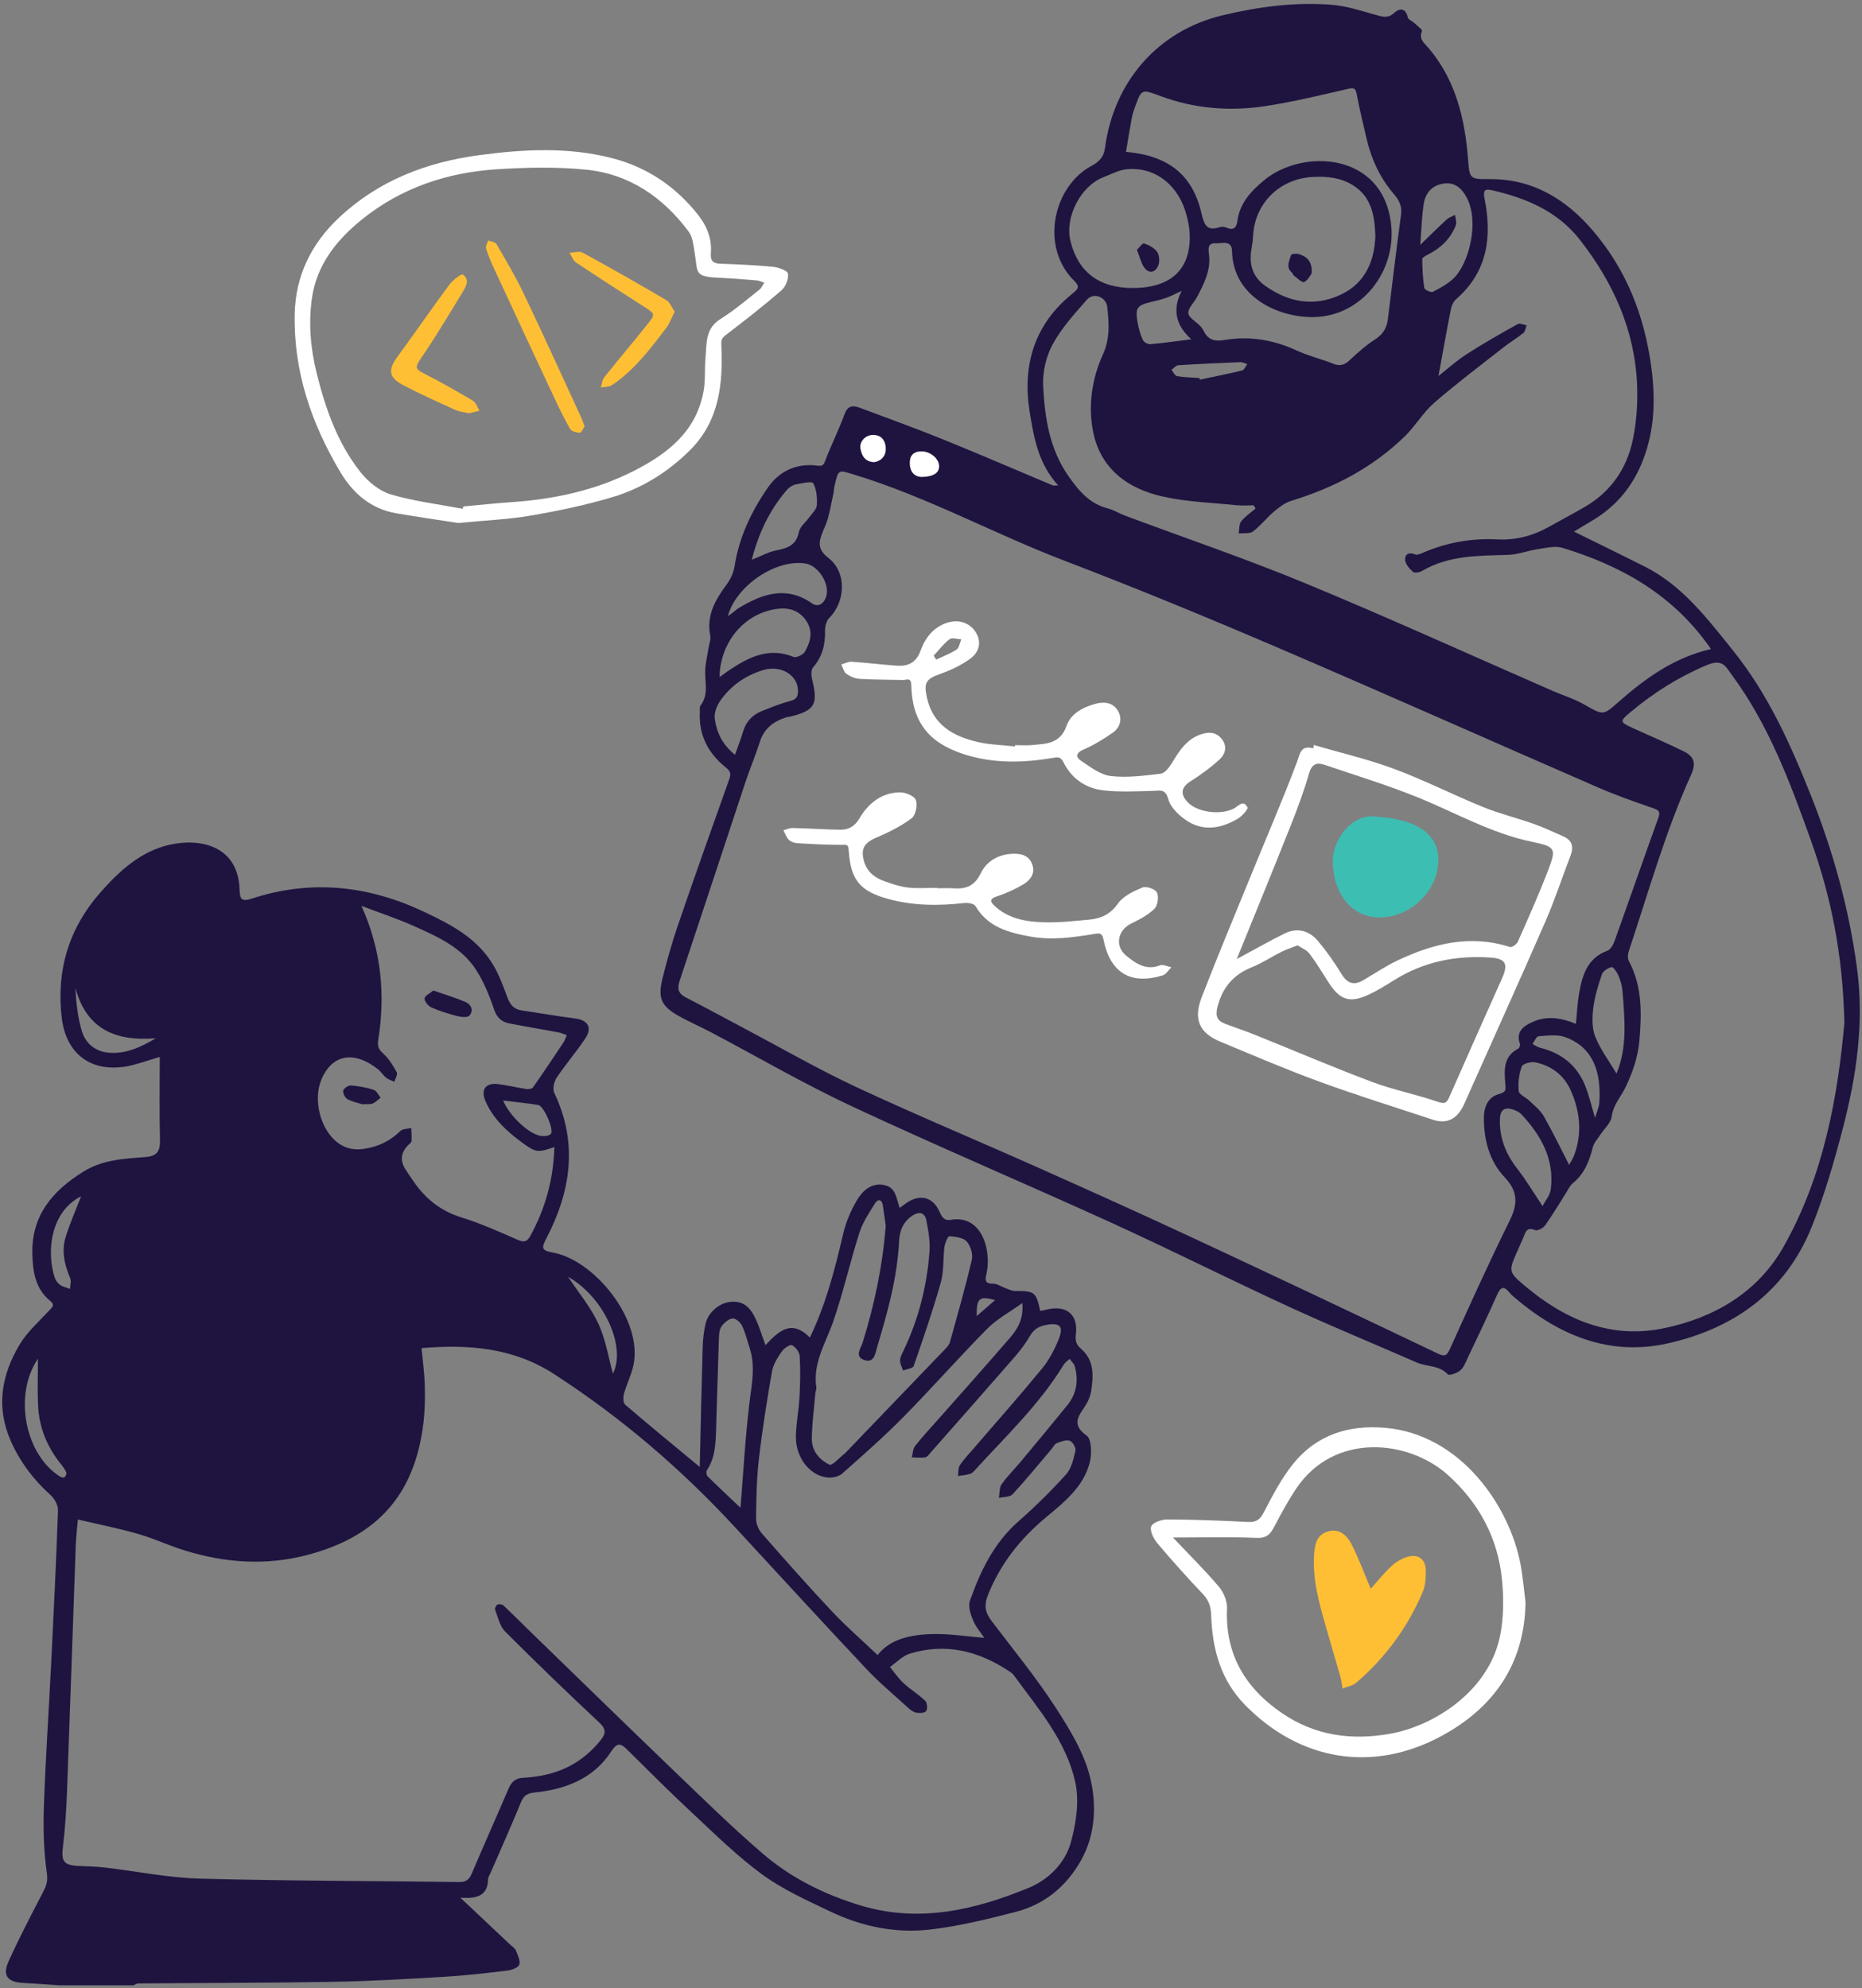
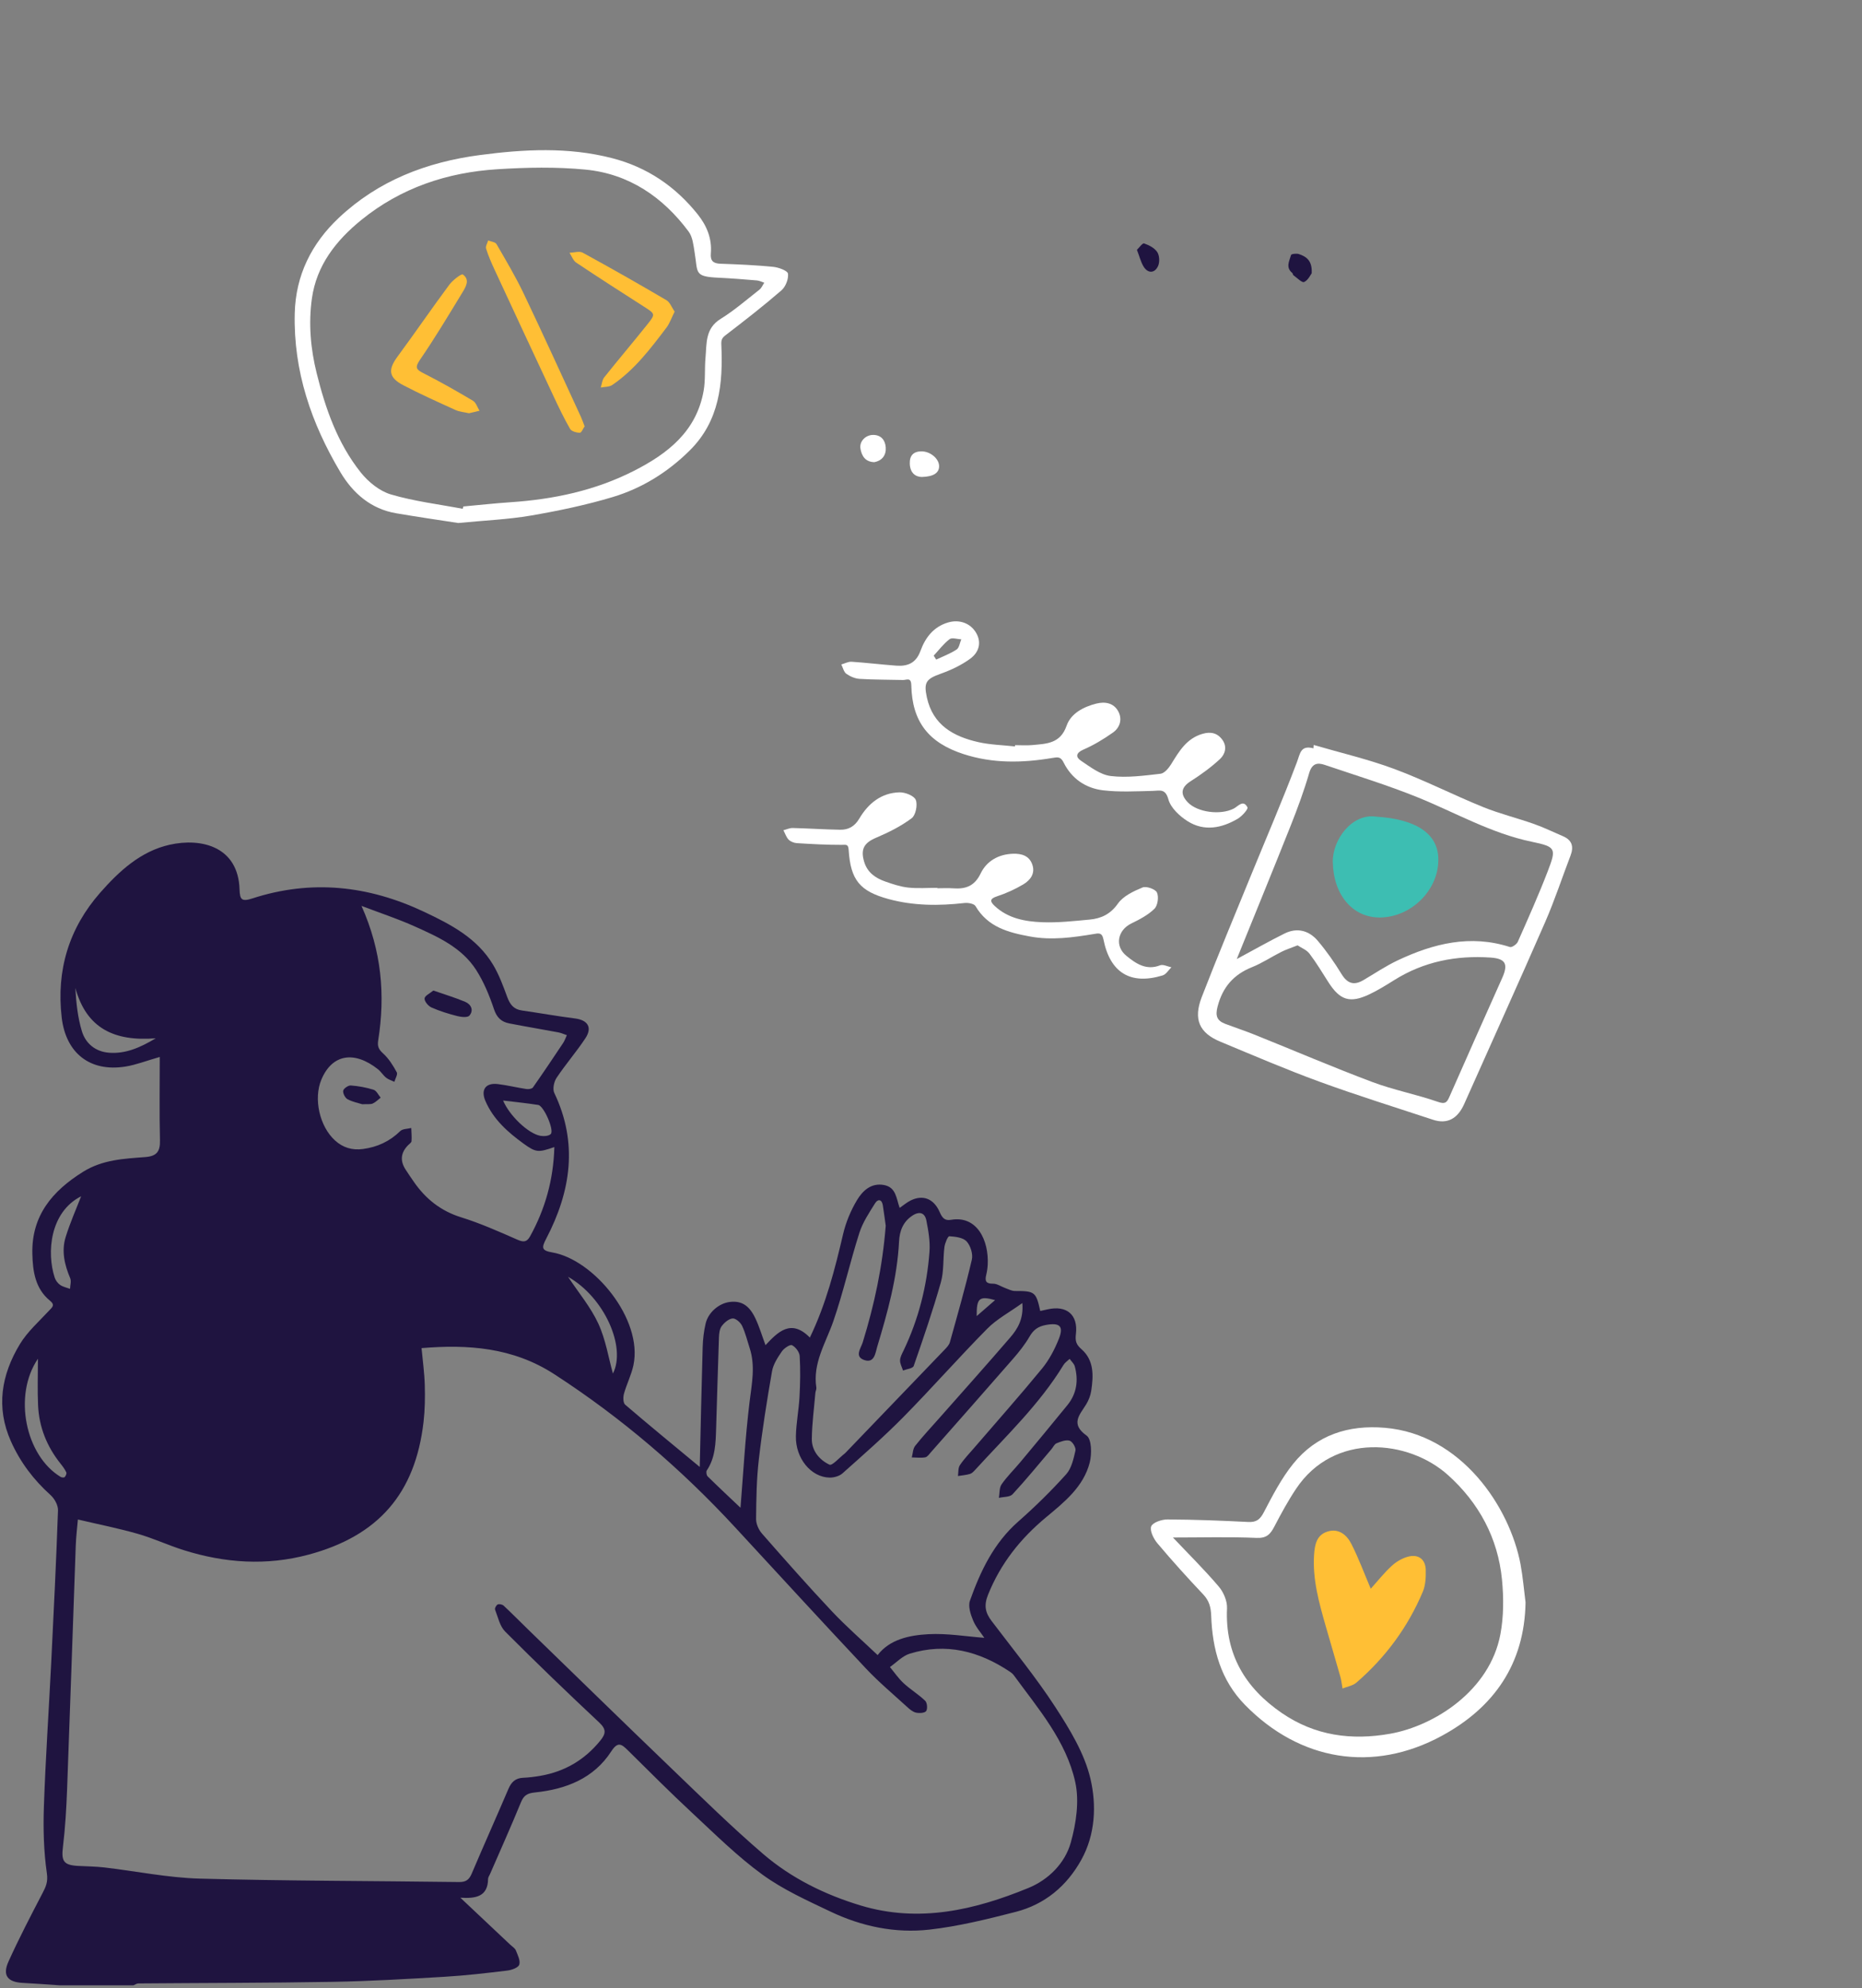
<svg xmlns="http://www.w3.org/2000/svg" width="236" height="252" viewBox="0 0 236 252" fill="none">
  <rect x="0" y="0" width="236" height="252" fill="#808080" stroke="none" />
  <g clip-path="url(#clip0_151_74093)">
    <path d="M7.518 251.611C5.975 251.508 4.433 251.386 2.889 251.308C0.967 251.211 0.282 250.361 1.076 248.602C2.401 245.667 3.894 242.805 5.382 239.946C5.811 239.122 6.099 238.517 5.94 237.419C5.537 234.624 5.466 231.751 5.564 228.92C5.774 222.834 6.19 216.756 6.493 210.673C6.812 204.255 7.127 197.837 7.351 191.415C7.374 190.771 6.91 189.933 6.406 189.48C4.255 187.544 2.562 185.31 1.383 182.666C-0.541 178.351 0.181 174.233 2.507 170.374C3.465 168.785 4.929 167.494 6.212 166.113C6.635 165.658 7.016 165.402 6.319 164.832C4.451 163.305 4.153 161.087 4.1 158.913C3.982 154.094 6.606 150.955 10.534 148.508C13.013 146.964 15.702 146.854 18.408 146.645C19.85 146.534 20.309 145.954 20.275 144.539C20.193 141.083 20.248 137.624 20.248 133.957C18.523 134.45 17.246 134.955 15.923 135.17C11.401 135.903 8.342 133.463 7.819 128.945C7.125 122.946 8.745 117.638 12.69 113.145C15.081 110.423 17.816 107.89 21.485 107.064C25.538 106.152 30.201 107.296 30.363 112.734C30.402 114.03 30.644 114.3 31.978 113.867C39.445 111.442 46.663 112.217 53.741 115.556C57.185 117.181 60.474 118.9 62.494 122.267C63.259 123.542 63.779 124.978 64.298 126.382C64.639 127.302 65.109 127.915 66.125 128.062C68.379 128.387 70.624 128.79 72.883 129.076C74.503 129.281 75.102 130.219 74.193 131.592C73.054 133.314 71.687 134.884 70.543 136.602C70.211 137.1 70.017 138.021 70.252 138.513C73.292 144.869 72.352 150.995 69.238 156.97C68.629 158.138 68.61 158.491 70.012 158.732C75.245 159.63 81.51 167.184 80.286 173.016C80.026 174.252 79.426 175.412 79.085 176.636C78.966 177.064 78.97 177.795 79.233 178.021C82.272 180.629 85.372 183.166 88.69 185.917C88.812 180.736 88.914 175.728 89.061 170.72C89.09 169.724 89.209 168.712 89.436 167.743C89.771 166.315 91.142 165.167 92.509 165.006C93.968 164.834 94.96 165.421 95.753 167.108C96.247 168.159 96.58 169.286 97.024 170.482C98.584 168.818 100.257 167.086 102.646 169.52C104.695 165.271 105.818 160.86 106.859 156.409C107.208 154.919 107.824 153.433 108.609 152.12C109.318 150.933 110.397 149.881 112.04 150.186C113.587 150.473 113.6 151.896 114.028 153.085C114.501 152.762 114.937 152.379 115.441 152.135C116.978 151.389 118.353 151.899 119.107 153.627C119.429 154.364 119.748 154.733 120.546 154.595C123.842 154.029 125.342 157.206 125.188 160.281C125.166 160.724 125.096 161.171 124.992 161.603C124.806 162.376 124.985 162.703 125.872 162.691C126.379 162.684 126.887 163.057 127.401 163.241C127.807 163.387 128.223 163.617 128.634 163.616C131.152 163.613 131.313 163.72 131.847 166.149C132.161 166.08 132.477 166.013 132.791 165.942C135.192 165.402 136.659 166.622 136.367 169.069C136.264 169.937 136.379 170.389 137.076 170.998C138.686 172.405 138.596 174.373 138.304 176.289C138.214 176.881 137.972 177.488 137.657 178.001C136.836 179.338 135.634 180.456 137.729 181.95C138.369 182.406 138.394 184.283 138.118 185.36C137.328 188.443 134.881 190.384 132.569 192.309C129.328 195.008 126.817 198.161 125.229 202.116C124.676 203.493 124.893 204.398 125.686 205.447C128.415 209.057 131.304 212.567 133.762 216.355C135.597 219.183 137.466 222.24 138.213 225.452C138.986 228.778 138.844 232.486 137.041 235.728C135.191 239.053 132.414 241.364 128.73 242.309C125.126 243.234 121.478 244.139 117.793 244.555C113.475 245.042 109.225 244.158 105.285 242.282C102.322 240.871 99.268 239.499 96.636 237.585C93.448 235.267 90.614 232.445 87.714 229.749C84.938 227.169 82.263 224.481 79.566 221.817C78.773 221.034 78.301 220.687 77.478 221.96C75.244 225.411 71.718 226.766 67.815 227.169C66.813 227.272 66.385 227.54 66.016 228.445C64.772 231.49 63.42 234.49 62.11 237.508C62.021 237.713 61.865 237.919 61.862 238.126C61.835 240.379 60.312 240.635 58.35 240.51C60.577 242.608 62.633 244.543 64.686 246.479C64.93 246.709 65.268 246.906 65.383 247.191C65.618 247.775 65.979 248.487 65.815 248.995C65.692 249.377 64.851 249.678 64.298 249.745C61.655 250.064 59.006 250.373 56.35 250.531C51.624 250.812 46.892 251.091 42.16 251.174C33.952 251.317 25.741 251.308 17.531 251.376C17.325 251.378 17.121 251.529 16.916 251.611H7.518ZM9.873 192.578C9.79 193.56 9.643 194.724 9.601 195.891C9.229 206.167 8.892 216.443 8.506 226.718C8.414 229.172 8.272 231.631 7.978 234.067C7.761 235.861 8.045 236.378 9.874 236.48C10.986 236.542 12.105 236.545 13.21 236.674C17.247 237.144 21.27 237.98 25.314 238.091C36.263 238.39 47.221 238.377 58.175 238.525C59.049 238.537 59.455 238.239 59.785 237.464C61.31 233.871 62.909 230.31 64.441 226.72C64.81 225.856 65.329 225.353 66.299 225.311C67.022 225.28 67.747 225.189 68.462 225.067C71.553 224.537 74.083 223.064 76.074 220.614C76.798 219.723 76.874 219.173 75.944 218.302C71.91 214.524 67.926 210.688 64.023 206.774C63.343 206.092 63.116 204.945 62.744 203.987C62.683 203.829 62.904 203.423 63.086 203.344C63.283 203.259 63.667 203.34 63.832 203.494C64.886 204.478 65.897 205.508 66.933 206.513C72.984 212.385 79.015 218.277 85.097 224.117C88.921 227.788 92.705 231.516 96.724 234.966C100.306 238.041 104.539 240.121 109.066 241.491C116.459 243.728 123.525 242.081 130.367 239.267C132.876 238.235 134.98 236.158 135.715 233.528C136.398 231.088 136.815 228.271 136.283 225.854C135.132 220.628 131.586 216.554 128.495 212.317C128.366 212.141 128.183 211.992 127.999 211.869C124.1 209.26 119.897 208.166 115.305 209.582C114.381 209.867 113.625 210.698 112.792 211.277C113.37 211.97 113.885 212.732 114.543 213.339C115.401 214.13 116.426 214.744 117.264 215.554C117.518 215.799 117.584 216.573 117.385 216.856C117.205 217.111 116.516 217.145 116.1 217.054C115.694 216.966 115.309 216.64 114.985 216.342C113.218 214.727 111.372 213.183 109.736 211.442C104.188 205.539 98.712 199.567 93.216 193.614C86.361 186.187 78.756 179.673 70.255 174.163C64.964 170.733 59.243 170.376 53.429 170.856C53.575 172.448 53.794 173.988 53.838 175.533C53.882 177.088 53.861 178.661 53.683 180.205C52.637 189.293 47.949 194.66 39.1 197.033C33.766 198.463 28.497 198.099 23.288 196.462C21.324 195.845 19.442 194.96 17.466 194.394C15.024 193.695 12.524 193.201 9.872 192.577L9.873 192.578ZM129.576 165.146C127.918 166.337 126.335 167.176 125.133 168.393C121.521 172.05 118.121 175.916 114.514 179.578C112.052 182.077 109.4 184.393 106.779 186.731C106.381 187.086 105.688 187.277 105.137 187.266C102.794 187.22 100.817 184.822 100.876 182.017C100.911 180.351 101.244 178.694 101.334 177.027C101.426 175.309 101.459 173.58 101.357 171.865C101.327 171.364 100.839 170.712 100.383 170.487C100.131 170.362 99.367 170.878 99.091 171.282C98.567 172.051 98.004 172.907 97.85 173.795C97.202 177.513 96.608 181.247 96.175 184.996C95.888 187.481 95.854 190.001 95.83 192.506C95.824 193.127 96.154 193.878 96.573 194.356C99.484 197.677 102.406 200.992 105.433 204.206C107.262 206.148 109.286 207.907 111.235 209.761C112.77 207.771 115.236 207.244 117.671 207.113C120.049 206.985 122.457 207.402 124.759 207.573C124.353 206.966 123.697 206.234 123.34 205.377C123.017 204.603 122.683 203.573 122.936 202.863C124.27 199.115 125.956 195.566 129.054 192.842C131.189 190.965 133.227 188.959 135.13 186.849C135.811 186.093 136.068 184.888 136.31 183.839C136.394 183.475 135.929 182.696 135.571 182.59C135.087 182.446 134.44 182.705 133.914 182.918C133.641 183.028 133.481 183.412 133.264 183.667C131.635 185.583 130.047 187.536 128.339 189.378C127.996 189.748 127.195 189.694 126.605 189.835C126.707 189.256 126.641 188.561 126.946 188.122C127.642 187.118 128.534 186.252 129.32 185.309C131.323 182.904 133.328 180.502 135.298 178.07C136.472 176.621 136.706 174.941 136.225 173.172C136.13 172.821 135.796 172.536 135.572 172.22C135.31 172.473 134.98 172.685 134.797 172.986C131.746 177.998 127.503 182.005 123.592 186.292C123.406 186.496 123.186 186.731 122.939 186.803C122.447 186.946 121.925 186.986 121.415 187.069C121.487 186.605 121.423 186.05 121.659 185.695C122.181 184.911 122.849 184.223 123.467 183.504C126.343 180.16 129.275 176.861 132.072 173.451C132.977 172.348 133.675 171.013 134.206 169.681C134.853 168.056 134.3 167.603 132.562 167.923C131.596 168.101 130.993 168.524 130.497 169.382C129.916 170.39 129.175 171.321 128.407 172.203C124.957 176.166 121.474 180.1 117.999 184.041C117.78 184.289 117.544 184.649 117.27 184.697C116.719 184.795 116.135 184.714 115.565 184.707C115.7 184.213 115.701 183.613 115.993 183.244C116.963 182.019 118.038 180.877 119.073 179.704C122.068 176.309 125.09 172.938 128.043 169.507C128.986 168.411 129.747 167.158 129.575 165.148L129.576 165.146ZM70.262 145.376C68.262 146.063 67.958 146.101 66.367 144.946C64.373 143.499 62.526 141.876 61.519 139.523C60.916 138.114 61.548 137.207 63.09 137.392C64.305 137.538 65.502 137.836 66.714 138.019C66.983 138.059 67.419 138 67.544 137.822C68.849 135.967 70.113 134.081 71.371 132.193C71.573 131.89 71.69 131.53 71.846 131.196C71.487 131.075 71.138 130.911 70.77 130.841C68.695 130.452 66.612 130.108 64.541 129.702C63.562 129.51 62.973 128.984 62.616 127.917C62.039 126.191 61.327 124.455 60.35 122.929C58.523 120.078 55.493 118.726 52.54 117.4C50.434 116.455 48.229 115.73 45.817 114.811C48.38 120.544 48.845 126.125 47.935 131.851C47.811 132.634 48.002 133.006 48.571 133.524C49.283 134.172 49.824 135.045 50.29 135.901C50.435 136.167 50.1 136.695 49.985 137.104C49.635 136.938 49.241 136.827 48.947 136.591C48.559 136.28 48.291 135.819 47.901 135.51C44.937 133.164 42.113 133.554 40.738 136.814C39.71 139.251 40.506 142.761 42.456 144.534C43.476 145.462 44.653 145.801 46 145.622C47.825 145.381 49.397 144.654 50.731 143.35C51.034 143.054 51.652 143.08 52.125 142.958C52.144 143.515 52.199 144.074 52.159 144.627C52.147 144.804 51.892 144.97 51.735 145.129C50.794 146.075 50.683 147.105 51.4 148.219C51.733 148.735 52.081 149.242 52.43 149.748C53.931 151.927 55.846 153.469 58.446 154.278C60.882 155.035 63.234 156.085 65.577 157.113C66.355 157.454 66.776 157.432 67.19 156.68C69.106 153.208 70.145 149.507 70.262 145.375V145.376ZM112.264 155.36C112.163 154.64 112.042 153.704 111.897 152.77C111.776 151.987 111.275 151.92 110.918 152.49C110.164 153.694 109.345 154.921 108.919 156.256C107.736 159.959 106.89 163.774 105.622 167.444C104.666 170.21 102.983 172.747 103.469 175.874C103.501 176.08 103.365 176.307 103.346 176.528C103.179 178.469 102.919 180.409 102.894 182.352C102.874 183.869 103.862 185.027 105.132 185.63C105.475 185.793 106.405 184.721 107.065 184.215C107.109 184.181 107.148 184.141 107.187 184.1C111.369 179.751 115.553 175.405 119.728 171.049C119.994 170.772 120.298 170.455 120.395 170.104C121.364 166.627 122.358 163.154 123.177 159.64C123.341 158.936 123.009 157.871 122.514 157.332C122.059 156.837 121.082 156.729 120.32 156.679C120.138 156.667 119.769 157.544 119.704 158.04C119.51 159.528 119.652 161.095 119.25 162.514C118.238 166.09 117.028 169.612 115.806 173.123C115.698 173.434 114.921 173.513 114.455 173.699C114.318 173.269 114.068 172.836 114.078 172.409C114.088 171.989 114.332 171.561 114.524 171.16C116.42 167.195 117.488 163 117.808 158.636C117.904 157.33 117.668 155.975 117.412 154.677C117.224 153.725 116.565 153.468 115.663 154.051C114.46 154.83 114.018 156.006 113.952 157.329C113.721 161.929 112.498 166.322 111.181 170.69C110.953 171.448 110.842 172.784 109.58 172.38C108.245 171.953 109.113 170.879 109.346 170.126C110.814 165.378 111.852 160.551 112.261 155.355L112.264 155.36ZM93.854 191.089C94.2 186.858 94.445 182.245 95.005 177.67C95.287 175.366 95.76 173.129 95.016 170.851C94.706 169.899 94.476 168.909 94.047 168.014C93.844 167.59 93.228 167.06 92.852 167.097C92.354 167.147 91.801 167.628 91.471 168.072C91.2 168.436 91.14 169.013 91.123 169.501C90.986 173.353 90.887 177.206 90.765 181.059C90.707 182.897 90.672 184.739 89.583 186.359C89.474 186.521 89.542 186.967 89.693 187.115C91.164 188.558 92.67 189.966 93.854 191.089ZM4.81 172.202C1.631 176.864 3.24 184.502 7.688 187.18C7.823 187.261 8.122 187.286 8.199 187.202C8.335 187.055 8.472 186.751 8.405 186.608C8.221 186.213 7.954 185.849 7.679 185.506C5.953 183.349 4.958 180.893 4.827 178.142C4.733 176.167 4.809 174.183 4.809 172.203L4.81 172.202ZM19.739 131.592C14.494 132.007 10.963 130.345 9.551 125.212C9.657 127.142 9.857 128.963 10.377 130.687C10.859 132.284 12.129 133.293 13.832 133.421C15.885 133.575 17.703 132.805 19.738 131.593L19.739 131.592ZM10.283 151.614C6.327 153.611 5.894 158.767 6.936 161.926C7.052 162.276 7.32 162.64 7.622 162.849C7.981 163.098 8.452 163.187 8.874 163.345C8.89 162.892 9.057 162.375 8.897 161.996C8.182 160.304 7.773 158.559 8.319 156.789C8.891 154.939 9.687 153.158 10.283 151.614ZM63.765 139.477C64.554 141.377 66.957 143.676 68.486 143.949C68.914 144.025 69.564 143.987 69.808 143.721C70.27 143.218 68.919 140.149 68.215 140.038C66.756 139.808 65.284 139.663 63.765 139.477ZM71.998 161.82C73.331 163.831 74.868 165.656 75.833 167.745C76.772 169.779 77.126 172.083 77.684 174.08C79.399 170.747 76.606 164.421 71.998 161.82ZM126.123 164.771C124.109 164.215 123.771 164.523 123.791 166.798C124.594 166.099 125.307 165.48 126.123 164.771Z" fill="#1F1440" />
-     <path d="M134.115 61.514C131.633 58.807 131.036 55.515 130.51 52.229C129.545 46.206 131.124 41.043 136.005 37.151C136.787 36.527 136.8 36.238 136.116 35.556C131.737 31.187 133.573 23.548 138.344 21.022C139.299 20.517 139.901 19.897 140.047 18.784C141.161 10.327 146.775 3.926 154.864 1.965C159.435 0.856 164.09 0.242 168.793 0.607C170.656 0.752 172.494 1.362 174.313 1.871C175.201 2.12 175.905 2.384 176.739 1.613C177.371 1.029 178.174 0.976 178.428 2.203C178.486 2.483 178.984 2.66 179.253 2.912C179.612 3.248 180.307 3.764 180.233 3.938C179.788 4.987 180.534 5.465 181.053 6.075C184.508 10.14 185.668 15.046 186.07 20.177C186.258 22.577 186.243 22.731 188.687 22.7C194.198 22.63 198.424 25.185 201.882 29.221C206.147 34.197 208.427 40.034 209.292 46.497C209.833 50.545 209.736 54.48 208.232 58.345C206.965 61.599 204.894 64.121 201.915 65.917C201.062 66.431 200.208 66.943 199.494 67.371C202.481 68.845 205.474 70.299 208.446 71.795C213.253 74.214 216.389 78.394 219.653 82.449C224.089 87.959 226.933 94.302 229.522 100.811C232.335 107.886 234.356 115.154 235.367 122.7C236.294 129.618 235.3 136.391 233.56 143.054C232.464 147.25 231.249 151.45 229.637 155.468C226.308 163.769 219.68 168.438 211.236 170.287C203.905 171.892 197.516 169.199 191.938 164.421C191.726 164.239 191.512 164.052 191.337 163.837C190.658 162.999 190.231 163.006 189.756 164.083C188.565 166.789 187.277 169.452 186.01 172.124C185.749 172.675 185.52 173.316 185.082 173.685C184.675 174.029 183.677 174.371 183.51 174.189C182.416 172.997 180.842 173.241 179.558 172.678C174.151 170.306 168.685 168.064 163.324 165.594C155.824 162.138 148.442 158.424 140.928 154.998C129.968 150.002 118.871 145.304 107.962 140.205C101.854 137.35 96.008 133.935 90.036 130.786C88.705 130.084 87.313 129.494 86.005 128.753C83.824 127.518 83.355 126.505 83.957 124.054C84.516 121.782 85.151 119.52 85.909 117.307C88.037 111.094 90.234 104.904 92.442 98.719C92.7 97.998 92.522 97.695 91.946 97.228C89.746 95.443 88.538 93.139 88.703 90.229C88.719 89.951 88.646 89.594 88.789 89.409C89.857 88.024 89.318 86.459 89.382 84.954C89.422 84.019 89.653 83.093 89.797 82.163C89.88 81.619 90.114 81.045 90.016 80.536C89.521 77.981 90.662 76.019 92.093 74.087C92.589 73.416 92.981 72.562 93.109 71.742C93.681 68.066 95.24 64.803 97.315 61.808C98.77 59.708 100.938 58.682 103.559 59.011C104.178 59.089 104.354 59.027 104.588 58.406C105.334 56.431 106.293 54.536 107.017 52.555C107.408 51.485 107.986 51.308 108.918 51.659C112.408 52.972 115.921 54.226 119.376 55.626C124.079 57.53 128.735 59.549 133.414 61.509C133.547 61.565 133.723 61.516 134.114 61.516L134.115 61.514ZM199.741 129.761C199.884 128.331 199.931 127.102 200.143 125.902C200.548 123.602 201.173 121.433 203.726 120.492C204.138 120.341 204.477 119.713 204.649 119.234C206.511 114.047 208.313 108.839 210.186 103.656C210.478 102.846 210.235 102.673 209.519 102.425C207.204 101.623 204.881 100.819 202.637 99.842C188.934 93.881 175.287 87.792 161.551 81.908C152.74 78.134 143.868 74.485 134.915 71.063C125.964 67.641 117.529 62.977 108.326 60.173C106.243 59.538 106.281 59.401 105.773 61.586C105.699 61.903 105.694 62.236 105.627 62.556C105.405 63.618 105.206 64.687 104.925 65.733C104.753 66.372 104.44 66.971 104.201 67.592C103.732 68.806 103.684 69.699 104.98 70.696C107.331 72.504 107.208 76.21 105.087 78.34C104.73 78.699 104.56 79.402 104.571 79.941C104.605 81.686 104.233 83.231 103.049 84.588C102.784 84.891 102.808 85.592 102.921 86.055C103.712 89.285 103.302 90.034 100.191 90.816C100.029 90.857 99.854 90.851 99.696 90.901C98.065 91.407 96.838 92.307 96.296 94.044C95.767 95.739 95.06 97.378 94.5 99.065C91.71 107.467 88.955 115.881 86.151 124.279C85.818 125.277 85.937 125.905 86.922 126.41C89.451 127.707 91.944 129.074 94.457 130.402C99.143 132.879 103.745 135.538 108.542 137.777C116.071 141.289 123.746 144.487 131.336 147.872C137.855 150.78 144.367 153.708 150.837 156.723C161.295 161.596 171.724 166.531 182.137 171.499C183.074 171.946 183.35 171.897 183.783 170.939C186.241 165.501 188.697 160.058 191.339 154.709C192.383 152.596 192.414 151.008 190.715 149.216C188.806 147.203 188.104 144.577 188.072 141.822C188.055 140.404 188.507 139.05 190.018 138.649C190.971 138.396 190.842 138.012 190.784 137.288C190.651 135.609 190.54 133.875 192.425 132.909C192.571 132.835 192.706 132.47 192.649 132.313C192.063 130.708 193.171 130.006 194.282 129.507C196.052 128.71 197.878 128.988 199.744 129.761H199.741ZM233.767 129.659C233.573 120.91 232.059 113.621 229.539 106.562C226.914 99.21 224.189 91.876 219.481 85.507C218.68 84.424 218.32 83.448 216.265 84.321C212.7 85.834 209.564 87.817 206.653 90.259C205.236 91.448 205.285 91.513 207.043 92.315C209.17 93.285 211.326 94.197 213.421 95.232C214.763 95.894 214.982 96.774 214.337 98.197C211.066 105.417 208.949 113.046 206.443 120.536C206.315 120.918 206.269 121.461 206.445 121.789C208.172 125.005 208.078 128.502 207.782 131.928C207.61 133.919 206.919 135.952 206.046 137.766C205.45 139.003 204.474 139.993 204.277 141.506C204.169 142.333 203.319 143.06 202.815 143.84C202.482 144.356 202.017 144.849 201.877 145.417C201.438 147.192 200.788 148.798 199.314 149.993C198.959 150.281 198.758 150.765 198.501 151.168C197.614 152.559 196.776 153.984 195.82 155.326C195.576 155.668 194.847 156.03 194.548 155.902C193.476 155.442 193.355 156.193 193.08 156.83C192.837 157.393 192.589 157.954 192.341 158.515C191.186 161.131 191.142 161.184 193.351 163.036C198.451 167.311 204.2 169.741 210.953 168.325C217.323 166.989 222.772 163.778 226.014 158.081C231.205 148.959 232.939 138.796 233.766 129.66L233.767 129.659ZM182.318 47.657C183.451 46.768 184.606 45.713 185.902 44.878C188.004 43.524 190.185 42.292 192.368 41.072C192.632 40.924 193.113 41.165 193.493 41.225C193.363 41.556 193.326 42.001 193.086 42.196C192.269 42.86 191.353 43.4 190.524 44.051C187.586 46.359 184.593 48.608 181.775 51.056C180.372 52.275 179.403 53.982 178.063 55.289C173.987 59.262 169.082 61.817 163.662 63.473C162.869 63.715 162.132 64.276 161.484 64.825C160.548 65.618 159.784 66.624 158.808 67.355C158.381 67.675 157.612 67.539 156.999 67.611C157.091 67.092 157.025 66.449 157.312 66.08C157.803 65.448 158.515 64.988 159.135 64.456C159.054 64.318 158.974 64.181 158.893 64.043C158.19 64.043 157.481 64.103 156.785 64.033C153.687 63.717 150.536 63.624 147.511 62.963C142.901 61.955 139.361 59.376 138.49 54.425C137.922 51.2 138.431 47.908 139.788 44.928C140.71 42.902 140.557 40.95 140.341 38.923C140.204 37.635 138.618 37.005 137.764 37.978C136.191 39.769 134.537 41.578 133.416 43.649C132.58 45.194 132.118 47.187 132.213 48.942C132.429 52.942 132.991 56.872 135.447 60.374C136.797 62.299 138.13 63.849 140.444 64.447C141.191 64.64 141.87 65.079 142.601 65.352C150.225 68.199 157.943 70.818 165.459 73.927C175.973 78.278 186.336 82.994 196.766 87.55C198.092 88.129 199.502 88.556 200.751 89.267C203.254 90.69 203.169 90.694 205.204 88.908C208.599 85.927 212.235 83.316 216.856 82.26C212.156 75.43 205.552 71.716 198.02 69.428C197.105 69.15 195.987 69.438 194.982 69.587C193.667 69.782 192.376 70.292 191.065 70.328C187.322 70.43 183.582 70.383 180.198 72.38C179.897 72.558 179.285 72.652 179.091 72.479C178.65 72.085 178.148 71.521 178.098 70.987C178.032 70.275 178.545 69.919 179.355 70.266C179.59 70.367 179.978 70.22 180.256 70.097C183.274 68.77 186.443 68.198 189.715 68.363C192.086 68.483 194.24 67.93 196.283 66.79C197.794 65.947 199.323 65.135 200.821 64.271C204.168 62.34 206.206 59.377 206.964 55.673C207.426 53.417 207.589 51.044 207.492 48.741C207.201 41.813 204.453 35.781 200.236 30.382C197.443 26.806 193.516 25.135 189.238 24.142C188.508 23.973 187.89 23.832 188.153 25.135C189.133 29.981 188.559 34.452 184.541 37.934C184.202 38.228 183.977 38.759 183.887 39.217C183.331 42.039 182.829 44.871 182.317 47.659L182.318 47.657ZM142.711 19.251C148.061 19.712 151.152 22.121 152.291 27.063C152.645 28.598 153.009 29.312 154.632 28.777C154.874 28.697 155.212 28.751 155.454 28.858C156.333 29.247 156.728 28.837 156.83 28.034C157.121 25.745 158.569 24.216 160.225 22.841C165.081 18.811 175.223 19.267 176.305 28.335C177.019 34.322 172.663 40.022 166.613 40.185C162.116 40.306 156.269 37.676 156.155 31.837C156.126 30.372 154.916 30.879 154.125 30.835C153.213 30.783 153.097 31.293 153.223 32.139C153.526 34.18 152.61 35.943 151.7 37.677C151.337 38.367 150.568 39.051 150.617 39.688C150.661 40.259 151.584 40.754 152.101 41.3C152.291 41.5 152.464 41.733 152.584 41.98C153.131 43.108 154.009 43.29 155.175 43.095C158.344 42.565 161.371 43.047 164.303 44.404C165.812 45.102 167.46 45.494 169.012 46.109C169.871 46.449 170.436 46.238 171.082 45.631C172.097 44.676 173.158 43.737 174.326 42.987C175.32 42.349 175.771 41.527 175.907 40.438C176.459 36.019 176.979 31.596 177.578 27.183C177.723 26.113 177.318 25.355 176.683 24.617C174.977 22.629 173.875 20.333 173.265 17.799C172.798 15.855 172.334 13.909 171.957 11.946C171.816 11.213 171.656 11.082 170.886 11.258C167.369 12.062 163.853 12.927 160.291 13.461C155.827 14.13 151.382 13.771 147.11 12.184C144.676 11.28 144.693 11.225 143.823 13.659C143.674 14.077 143.531 14.504 143.451 14.939C143.195 16.328 142.971 17.723 142.712 19.251H142.711ZM174.321 29.989C174.249 27.154 173.745 24.913 171.506 23.496C169.933 22.5 168.162 22.328 166.348 22.43C162.128 22.669 158.987 25.832 158.816 29.99C158.793 30.544 158.693 31.096 158.605 31.646C158.305 33.505 158.752 35.082 160.344 36.212C163.347 38.345 166.605 38.922 169.972 37.326C173.159 35.816 174.191 32.922 174.322 29.989H174.321ZM143.595 36.501C148.527 36.491 151.057 34.01 150.773 29.424C150.729 28.709 150.572 27.993 150.393 27.296C149.415 23.468 146.384 21.087 142.777 21.454C141.778 21.556 140.816 22.087 139.852 22.461C136.958 23.585 134.933 27.527 135.676 30.553C136.644 34.494 139.327 36.51 143.594 36.501H143.595ZM180.012 31.034C181.282 29.806 182.296 28.792 183.353 27.824C183.646 27.556 184.066 27.427 184.427 27.234C184.466 27.679 184.662 28.186 184.516 28.557C183.855 30.231 182.641 31.424 181.037 32.236C180.741 32.386 180.266 32.639 180.267 32.843C180.271 34.059 180.333 35.283 180.52 36.483C180.556 36.718 181.352 37.109 181.579 36.994C182.52 36.519 183.49 35.996 184.243 35.274C186.164 33.433 187.532 28.163 185.919 25.079C185.306 23.908 184.458 23.083 183.031 23.26C181.569 23.441 180.69 24.404 180.466 25.766C180.197 27.402 180.169 29.079 180.014 31.034H180.012ZM91.197 85.809C91.827 85.365 92.267 85.033 92.728 84.734C95.137 83.171 97.605 82.039 100.575 83.254C100.925 83.397 101.79 82.987 102.014 82.6C102.724 81.371 103.094 80.025 102.191 78.681C101.312 77.372 100.018 76.975 98.544 77.161C94.412 77.683 91.285 81.294 91.198 85.81L91.197 85.809ZM93.159 95.659C93.547 94.552 93.908 93.631 94.191 92.686C94.571 91.418 95.395 90.577 96.59 90.103C97.772 89.634 98.961 89.153 100.187 88.833C100.957 88.632 101.138 88.267 101.142 87.552C101.151 85.585 98.974 84.218 96.676 84.937C94.445 85.635 92.554 86.943 91.234 88.901C90.827 89.504 90.5 90.372 90.59 91.059C90.817 92.793 91.536 94.363 93.16 95.659H93.159ZM198.879 147.633C199.049 147.31 199.36 146.857 199.541 146.357C200.562 143.536 200.254 140.757 199.036 138.095C198.176 136.217 196.595 135.052 194.583 134.639C194.045 134.529 193.002 134.814 192.877 135.163C192.53 136.134 192.383 137.25 192.487 138.276C192.533 138.729 193.404 139.074 193.855 139.515C194.489 140.135 195.233 140.712 195.661 141.46C196.804 143.461 197.803 145.544 198.88 147.633H198.879ZM195.515 152.854C195.854 152.189 196.458 151.494 196.554 150.735C197.038 146.928 195.329 143.91 192.843 141.235C192.59 140.963 192.205 140.774 191.846 140.648C190.711 140.249 190.148 140.626 190.108 141.825C190.028 144.203 190.852 146.248 192.309 148.124C193.422 149.557 194.356 151.129 195.515 152.854ZM95.284 70.941C96.52 70.453 97.418 69.943 98.379 69.755C99.799 69.478 100.922 69.127 101.249 67.434C101.382 66.746 102.133 66.184 102.582 65.55C102.933 65.055 103.501 64.553 103.533 64.028C103.589 63.093 103.501 62.035 103.075 61.245C102.924 60.965 101.593 61.245 100.829 61.404C100.423 61.488 99.994 61.786 99.717 62.109C97.553 64.632 96.158 67.54 95.284 70.941ZM204.885 136.056C206.272 132.746 205.93 129.148 205.636 125.562C205.583 124.91 205.387 124.247 205.129 123.643C204.945 123.213 204.476 122.523 204.261 122.567C203.793 122.663 203.174 123.075 203.029 123.498C202.551 124.898 202.111 126.343 201.935 127.804C201.793 128.989 201.766 130.338 202.199 131.408C202.863 133.05 203.967 134.514 204.885 136.056ZM92.253 78.092C92.542 77.883 92.754 77.736 92.961 77.58C93.183 77.412 93.383 77.211 93.619 77.068C96.614 75.259 99.653 74.189 102.923 76.47C103.662 76.986 104.419 76.573 104.726 75.563C105.193 74.03 103.756 71.723 102.154 71.434C98.46 70.767 93.279 74.198 92.253 78.092ZM202.167 141.679C202.373 140.969 202.664 140.367 202.706 139.749C202.955 136.075 202.052 132.766 198.378 131.442C197.367 131.078 196.133 131.251 195.013 131.331C194.731 131.351 194.491 131.964 194.232 132.305C194.541 132.467 194.834 132.7 195.163 132.78C197.888 133.445 199.879 135.006 200.923 137.623C201.422 138.875 201.723 140.206 202.167 141.679ZM149.771 36.867C148.96 37.239 148.419 37.533 147.846 37.736C147.219 37.958 146.566 38.111 145.918 38.266C144.104 38.701 143.865 39.009 144.181 40.839C144.313 41.602 144.525 42.368 144.839 43.072C144.963 43.351 145.478 43.648 145.788 43.621C147.53 43.469 149.264 43.22 151.001 43.001C148.987 41.218 148.577 39.173 149.772 36.867H149.771ZM152.016 47.907C152.036 47.977 152.056 48.046 152.076 48.116C153.863 47.738 155.656 47.388 157.428 46.953C157.697 46.887 157.868 46.424 158.085 46.145C157.782 46.06 157.475 45.891 157.176 45.903C154.555 46.006 151.933 46.124 149.316 46.293C149.026 46.312 148.758 46.677 148.48 46.882C148.714 47.157 148.916 47.626 149.189 47.673C150.117 47.831 151.072 47.841 152.016 47.907Z" fill="#1F1440" />
    <path d="M58.087 66.285C55.796 65.929 52.996 65.528 50.21 65.051C47.001 64.502 44.727 62.503 43.145 59.847C39.462 53.666 37.183 47.032 37.357 39.718C37.472 34.878 39.495 30.858 42.94 27.611C47.941 22.899 54.05 20.547 60.806 19.654C66.424 18.911 72.011 18.612 77.57 20.041C82 21.18 85.588 23.608 88.429 27.164C89.581 28.605 90.253 30.236 90.096 32.114C90.017 33.057 90.392 33.393 91.315 33.425C93.543 33.504 95.775 33.599 97.992 33.818C98.677 33.885 99.823 34.306 99.873 34.682C99.962 35.355 99.574 36.341 99.043 36.801C96.77 38.77 94.392 40.621 92.004 42.451C91.511 42.829 91.395 43.047 91.426 43.721C91.648 48.613 91.194 53.339 87.442 57.068C84.655 59.838 81.377 61.879 77.653 62.996C74.262 64.014 70.766 64.742 67.272 65.344C64.434 65.833 61.531 65.947 58.088 66.283L58.087 66.285ZM58.646 64.485C58.673 64.386 58.7 64.288 58.726 64.189C60.724 64.007 62.719 63.786 64.72 63.651C70.163 63.284 75.411 62.18 80.314 59.691C84.645 57.492 88.279 54.663 89.184 49.516C89.423 48.156 89.292 46.734 89.418 45.348C89.583 43.541 89.358 41.641 91.327 40.422C93.069 39.344 94.636 37.979 96.256 36.71C96.524 36.5 96.666 36.13 96.867 35.833C96.559 35.732 96.256 35.568 95.941 35.542C94.33 35.406 92.718 35.276 91.103 35.2C87.941 35.051 88.472 34.617 88.042 32.007C87.892 31.098 87.798 30.045 87.283 29.353C84.015 24.959 79.709 22.027 74.204 21.494C70.514 21.136 66.751 21.214 63.042 21.448C56.682 21.85 50.816 23.798 45.789 27.883C42.576 30.494 40.117 33.644 39.531 37.834C39.09 40.986 39.359 44.162 40.133 47.284C41.256 51.816 42.788 56.188 45.72 59.871C46.678 61.074 48.103 62.236 49.537 62.661C52.494 63.538 55.601 63.907 58.646 64.485Z" fill="white" />
    <path d="M192.727 198.284C191.357 190.963 185.2 181.779 175.542 180.956C170.897 180.562 166.86 181.855 163.902 185.521C162.416 187.365 161.297 189.531 160.192 191.648C159.709 192.579 159.243 192.946 158.196 192.892C154.79 192.717 151.385 192.588 147.979 192.57C147.254 192.565 146.104 192.95 145.911 193.447C145.705 193.993 146.211 195.018 146.694 195.591C148.565 197.815 150.516 199.972 152.512 202.084C153.264 202.881 153.474 203.709 153.514 204.774C153.662 209.003 154.713 212.923 157.792 216.069C164.733 223.167 174.019 224.746 182.768 219.98C189.36 216.391 193.226 210.873 193.356 203.086C193.15 201.484 193.02 199.868 192.725 198.284H192.727ZM190.167 207.131C188.824 214.269 181.807 218.731 176.2 219.729C171.268 220.606 166.654 219.975 162.461 217.102C157.811 213.911 155.26 209.642 155.52 203.833C155.56 202.92 155.081 201.788 154.469 201.072C152.647 198.933 150.638 196.946 148.665 194.86C152.353 194.86 155.816 194.762 159.271 194.909C160.56 194.967 161.021 194.421 161.526 193.459C162.372 191.835 163.253 190.21 164.274 188.684C169.067 181.492 178.51 182.423 183.544 186.961C187.46 190.492 189.85 194.922 190.369 200.185C190.593 202.476 190.592 204.88 190.167 207.131Z" fill="white" />
    <path d="M54.925 125.537C56.38 126.044 57.699 126.438 58.962 126.97C59.72 127.29 60.065 128.046 59.495 128.716C59.268 128.984 58.462 128.903 57.972 128.778C56.858 128.493 55.743 128.153 54.694 127.688C54.285 127.507 53.786 126.915 53.812 126.542C53.834 126.196 54.501 125.894 54.925 125.537Z" fill="#1F1440" />
    <path d="M45.919 139.949C45.493 139.815 44.723 139.668 44.059 139.32C43.747 139.156 43.442 138.568 43.5 138.235C43.549 137.953 44.139 137.546 44.462 137.57C45.438 137.642 46.425 137.821 47.357 138.117C47.722 138.233 47.955 138.77 48.247 139.116C47.915 139.37 47.613 139.691 47.242 139.857C46.96 139.983 46.59 139.914 45.919 139.949Z" fill="#1F1440" />
    <path d="M166.25 34.639C166.098 34.833 165.798 35.518 165.293 35.741C165.019 35.862 164.392 35.207 163.936 34.885C163.858 34.83 163.868 34.656 163.79 34.594C162.919 33.895 163.425 33.067 163.636 32.313C163.672 32.185 164.322 32.098 164.619 32.198C165.548 32.511 166.343 33.006 166.249 34.638L166.25 34.639Z" fill="#1F1440" />
    <path d="M144.101 31.663C144.367 31.413 144.806 30.783 145.007 30.852C145.631 31.065 146.339 31.429 146.68 31.953C146.968 32.396 147.004 33.244 146.773 33.733C146.318 34.695 145.438 34.657 144.904 33.717C144.582 33.152 144.419 32.496 144.101 31.663Z" fill="#1F1440" />
    <path d="M59.446 52.374C58.813 52.229 58.234 52.191 57.74 51.966C55.508 50.951 53.265 49.95 51.095 48.812C49.245 47.842 49.164 46.847 50.383 45.195C52.6 42.189 54.71 39.104 56.935 36.104C57.369 35.518 58.478 34.658 58.662 34.789C59.621 35.47 59.014 36.399 58.568 37.133C56.835 39.983 55.117 42.848 53.233 45.596C52.538 46.611 52.774 46.845 53.707 47.319C55.828 48.397 57.902 49.574 59.947 50.792C60.336 51.024 60.505 51.627 60.775 52.06C60.314 52.169 59.853 52.278 59.446 52.374Z" fill="#FFBF35" />
    <path d="M85.507 39.497C85.114 40.278 84.882 40.982 84.459 41.54C82.436 44.206 80.41 46.885 77.596 48.796C77.215 49.055 76.631 49.016 76.142 49.115C76.283 48.68 76.315 48.159 76.582 47.825C78.387 45.559 80.265 43.352 82.072 41.087C83.104 39.793 83.052 39.78 81.581 38.839C78.719 37.008 75.859 35.172 73.034 33.285C72.646 33.026 72.462 32.462 72.184 32.039C72.748 32.023 73.43 31.792 73.858 32.026C77.427 33.975 80.964 35.986 84.47 38.047C84.923 38.313 85.145 38.972 85.507 39.496V39.497Z" fill="#FFBF35" />
    <path d="M74.097 54.036C73.911 54.301 73.703 54.844 73.495 54.844C73.07 54.844 72.438 54.671 72.257 54.358C71.479 53.01 70.807 51.599 70.145 50.188C67.639 44.843 65.147 39.49 62.664 34.134C62.266 33.277 61.888 32.404 61.608 31.504C61.518 31.216 61.775 30.82 61.873 30.474C62.235 30.622 62.774 30.668 62.929 30.936C64.128 33.004 65.354 35.067 66.382 37.221C68.852 42.396 71.22 47.62 73.625 52.825C73.786 53.174 73.907 53.543 74.097 54.034V54.036Z" fill="#FFBF35" />
    <path d="M180.331 201.739C178.438 206.228 175.605 210.067 171.913 213.254C171.457 213.648 170.75 213.755 170.159 213.997C170.069 213.496 170.02 212.981 169.881 212.493C169.277 210.349 168.637 208.219 168.024 206.076C167.183 203.127 166.35 200.177 166.552 197.054C166.637 195.752 166.879 194.526 168.271 194.101C169.689 193.662 170.701 194.544 171.274 195.663C172.2 197.475 172.903 199.395 173.735 201.351C174.612 200.38 175.444 199.319 176.429 198.424C177.02 197.887 177.812 197.435 178.582 197.26C179.835 196.978 180.672 197.667 180.708 198.961C180.73 199.887 180.686 200.903 180.332 201.74L180.331 201.739Z" fill="#FFBF35" />
    <path d="M166.505 94.416C169.916 95.412 173.397 96.22 176.719 97.455C180.528 98.871 184.169 100.735 187.937 102.268C190.046 103.126 192.28 103.67 194.432 104.43C195.681 104.871 196.879 105.459 198.1 105.98C199.256 106.473 199.49 107.304 199.057 108.434C197.981 111.243 197.043 114.113 195.841 116.866C192.475 124.576 188.997 132.237 185.577 139.924C184.744 141.795 183.419 142.506 181.63 141.915C176.824 140.328 171.986 138.824 167.234 137.089C162.997 135.541 158.845 133.753 154.676 132.022C152.002 130.912 151.222 129.19 152.32 126.354C154.31 121.21 156.441 116.119 158.527 111.012C160.487 106.213 162.545 101.452 164.375 96.605C164.804 95.469 164.833 94.418 166.473 94.841C166.484 94.7 166.495 94.557 166.505 94.416ZM156.754 121.549C158.802 120.447 160.773 119.326 162.8 118.316C164.408 117.515 165.919 117.931 167.034 119.247C168.143 120.557 169.136 121.983 170.033 123.448C170.772 124.653 171.599 124.925 172.795 124.225C174.239 123.378 175.636 122.431 177.144 121.718C181.682 119.573 186.361 118.408 191.374 120.022C191.621 120.101 192.232 119.685 192.373 119.366C193.681 116.41 195.004 113.455 196.163 110.439C197.28 107.531 197.233 107.324 194.146 106.682C188.998 105.612 184.496 103.005 179.711 101.063C175.849 99.496 171.845 98.275 167.892 96.935C166.937 96.612 166.282 96.783 165.931 97.984C165.278 100.226 164.467 102.428 163.604 104.601C161.363 110.245 159.057 115.863 156.754 121.549ZM164.46 119.811C163.626 120.142 162.99 120.343 162.402 120.64C161.158 121.266 159.985 122.057 158.699 122.571C156.362 123.504 154.974 125.092 154.329 127.546C154.014 128.741 154.231 129.358 155.3 129.763C156.549 130.237 157.821 130.654 159.061 131.152C164.018 133.145 168.931 135.252 173.93 137.13C176.626 138.143 179.493 138.692 182.218 139.636C183.109 139.945 183.359 139.794 183.685 139.053C185.907 134.009 188.147 128.973 190.398 123.942C191.189 122.175 190.827 121.486 188.901 121.357C184.566 121.065 180.48 121.863 176.748 124.193C175.709 124.842 174.663 125.497 173.559 126.02C171.094 127.186 169.832 126.774 168.365 124.477C167.586 123.258 166.842 122.009 165.968 120.86C165.607 120.385 164.948 120.137 164.461 119.81L164.46 119.811Z" fill="white" />
    <path d="M128.658 94.439C129.385 94.439 130.118 94.497 130.838 94.428C132.627 94.256 134.388 94.268 135.185 91.98C135.728 90.42 137.316 89.585 138.951 89.172C140.069 88.889 141.162 89.091 141.737 90.159C142.273 91.154 141.956 92.214 141.055 92.848C139.881 93.675 138.628 94.434 137.315 95.003C136.345 95.423 136.326 95.956 136.996 96.404C138.178 97.194 139.45 98.189 140.775 98.35C142.841 98.601 144.992 98.302 147.088 98.064C147.588 98.007 148.132 97.349 148.447 96.838C149.451 95.208 150.403 93.581 152.424 93C153.461 92.702 154.312 92.893 154.938 93.773C155.574 94.667 155.261 95.616 154.608 96.218C153.472 97.265 152.202 98.19 150.895 99.02C149.718 99.767 149.535 100.634 150.555 101.692C151.777 102.959 154.677 103.338 156.36 102.483C156.929 102.194 157.572 101.284 158.112 102.322C158.226 102.542 157.416 103.449 156.873 103.768C154.838 104.965 152.624 105.4 150.532 104.081C149.513 103.438 148.389 102.394 148.09 101.316C147.698 99.901 147.01 100.217 146.091 100.237C143.991 100.282 141.867 100.409 139.794 100.159C137.599 99.895 135.817 98.679 134.805 96.631C134.437 95.887 134.074 95.944 133.373 96.063C129.599 96.7 125.839 96.778 122.129 95.573C117.714 94.14 115.606 91.489 115.504 86.859C115.48 85.782 114.92 86.192 114.451 86.181C112.619 86.136 110.784 86.152 108.956 86.039C108.376 86.004 107.749 85.735 107.271 85.394C106.944 85.161 106.837 84.617 106.632 84.213C107.068 84.091 107.512 83.84 107.938 83.868C109.822 83.992 111.699 84.224 113.583 84.363C115.031 84.469 116.096 84.058 116.67 82.482C117.269 80.837 118.306 79.442 120.155 78.893C121.591 78.466 123.022 78.971 123.745 80.25C124.364 81.344 124.188 82.603 122.942 83.506C121.836 84.308 120.543 84.917 119.25 85.38C117.386 86.047 117.058 86.471 117.475 88.384C118.242 91.904 120.856 93.345 124.007 94.057C125.516 94.398 127.095 94.429 128.643 94.601C128.648 94.547 128.654 94.493 128.659 94.44L128.658 94.439ZM118.341 83.096C118.447 83.262 118.553 83.429 118.659 83.595C119.53 83.181 120.451 82.844 121.246 82.317C121.581 82.095 121.648 81.47 121.837 81.027C121.331 81.006 120.661 80.771 120.352 81.007C119.593 81.587 119 82.385 118.341 83.096Z" fill="white" />
    <path d="M118.801 112.576C119.472 112.576 120.145 112.536 120.812 112.584C122.388 112.699 123.517 112.313 124.295 110.697C125.052 109.126 126.552 108.263 128.387 108.202C129.47 108.166 130.434 108.439 130.833 109.552C131.245 110.702 130.588 111.555 129.694 112.087C128.651 112.707 127.519 113.22 126.366 113.598C125.424 113.908 125.467 114.252 126.065 114.812C127.762 116.404 129.928 116.797 132.098 116.881C134.092 116.959 136.104 116.732 138.1 116.547C139.569 116.411 140.743 115.865 141.696 114.512C142.369 113.558 143.673 112.945 144.816 112.475C145.292 112.279 146.443 112.686 146.639 113.115C146.891 113.665 146.738 114.767 146.316 115.18C145.505 115.975 144.423 116.536 143.381 117.044C141.658 117.883 141.24 119.899 142.768 121.142C143.949 122.103 145.274 123.033 147.037 122.34C147.421 122.189 147.986 122.497 148.468 122.593C148.103 122.945 147.797 123.487 147.365 123.619C143.296 124.863 140.691 123.291 139.854 119.039C139.675 118.133 139.18 118.286 138.666 118.371C135.965 118.816 133.285 119.196 130.528 118.686C127.77 118.176 125.2 117.492 123.64 114.836C123.46 114.529 122.704 114.393 122.245 114.445C119.003 114.812 115.788 114.807 112.618 113.943C108.982 112.952 107.807 111.534 107.565 107.726C107.515 106.942 107.231 107.073 106.651 107.075C104.77 107.08 102.887 106.974 101.008 106.859C100.642 106.837 100.203 106.667 99.954 106.412C99.649 106.099 99.508 105.626 99.296 105.222C99.69 105.122 100.086 104.93 100.477 104.939C102.48 104.988 104.481 105.125 106.484 105.159C107.537 105.177 108.324 104.742 108.916 103.74C110.046 101.828 111.7 100.473 114.017 100.419C114.73 100.403 115.867 100.857 116.073 101.383C116.322 102.022 116.057 103.324 115.544 103.707C114.185 104.72 112.62 105.503 111.048 106.169C109.529 106.812 109.051 107.603 109.524 109.204C109.937 110.598 110.972 111.29 112.219 111.728C113.161 112.059 114.135 112.384 115.118 112.49C116.333 112.62 117.573 112.521 118.802 112.521C118.802 112.539 118.802 112.557 118.802 112.575L118.801 112.576Z" fill="white" />
    <path d="M116.821 60.451C116.031 60.431 115.354 59.945 115.311 58.77C115.274 57.748 115.766 57.207 116.794 57.204C117.905 57.2 119.002 58.118 119.027 59.047C119.051 59.906 118.368 60.412 116.821 60.451Z" fill="white" />
    <path d="M110.805 58.575C109.669 58.534 109.22 57.795 109.058 56.857C108.902 55.953 109.695 55.131 110.646 55.121C111.692 55.111 112.195 55.806 112.263 56.684C112.339 57.656 111.836 58.384 110.805 58.575Z" fill="white" />
    <path d="M174.464 103.505C179.383 103.814 182.166 105.58 182.297 108.694C182.467 112.739 178.88 116.242 174.928 116.281C171.412 116.315 169.002 113.379 168.926 109.253C168.874 106.428 171.364 103.018 174.464 103.505Z" fill="#3DBEB2" />
    <path d="M180.161 109.232C180.13 111.801 177.489 114.276 174.818 114.24C172.706 114.209 170.714 112.043 170.808 109.872C170.915 107.321 172.504 105.54 174.643 105.567C177.95 105.612 180.188 107.097 180.161 109.232Z" fill="#3DBEB2" />
  </g>
  <defs>
    <clipPath id="clip0_151_74093">
      <rect width="235.443" height="251.111" fill="white" transform="translate(0.278 0.5)" />
    </clipPath>
  </defs>
</svg>